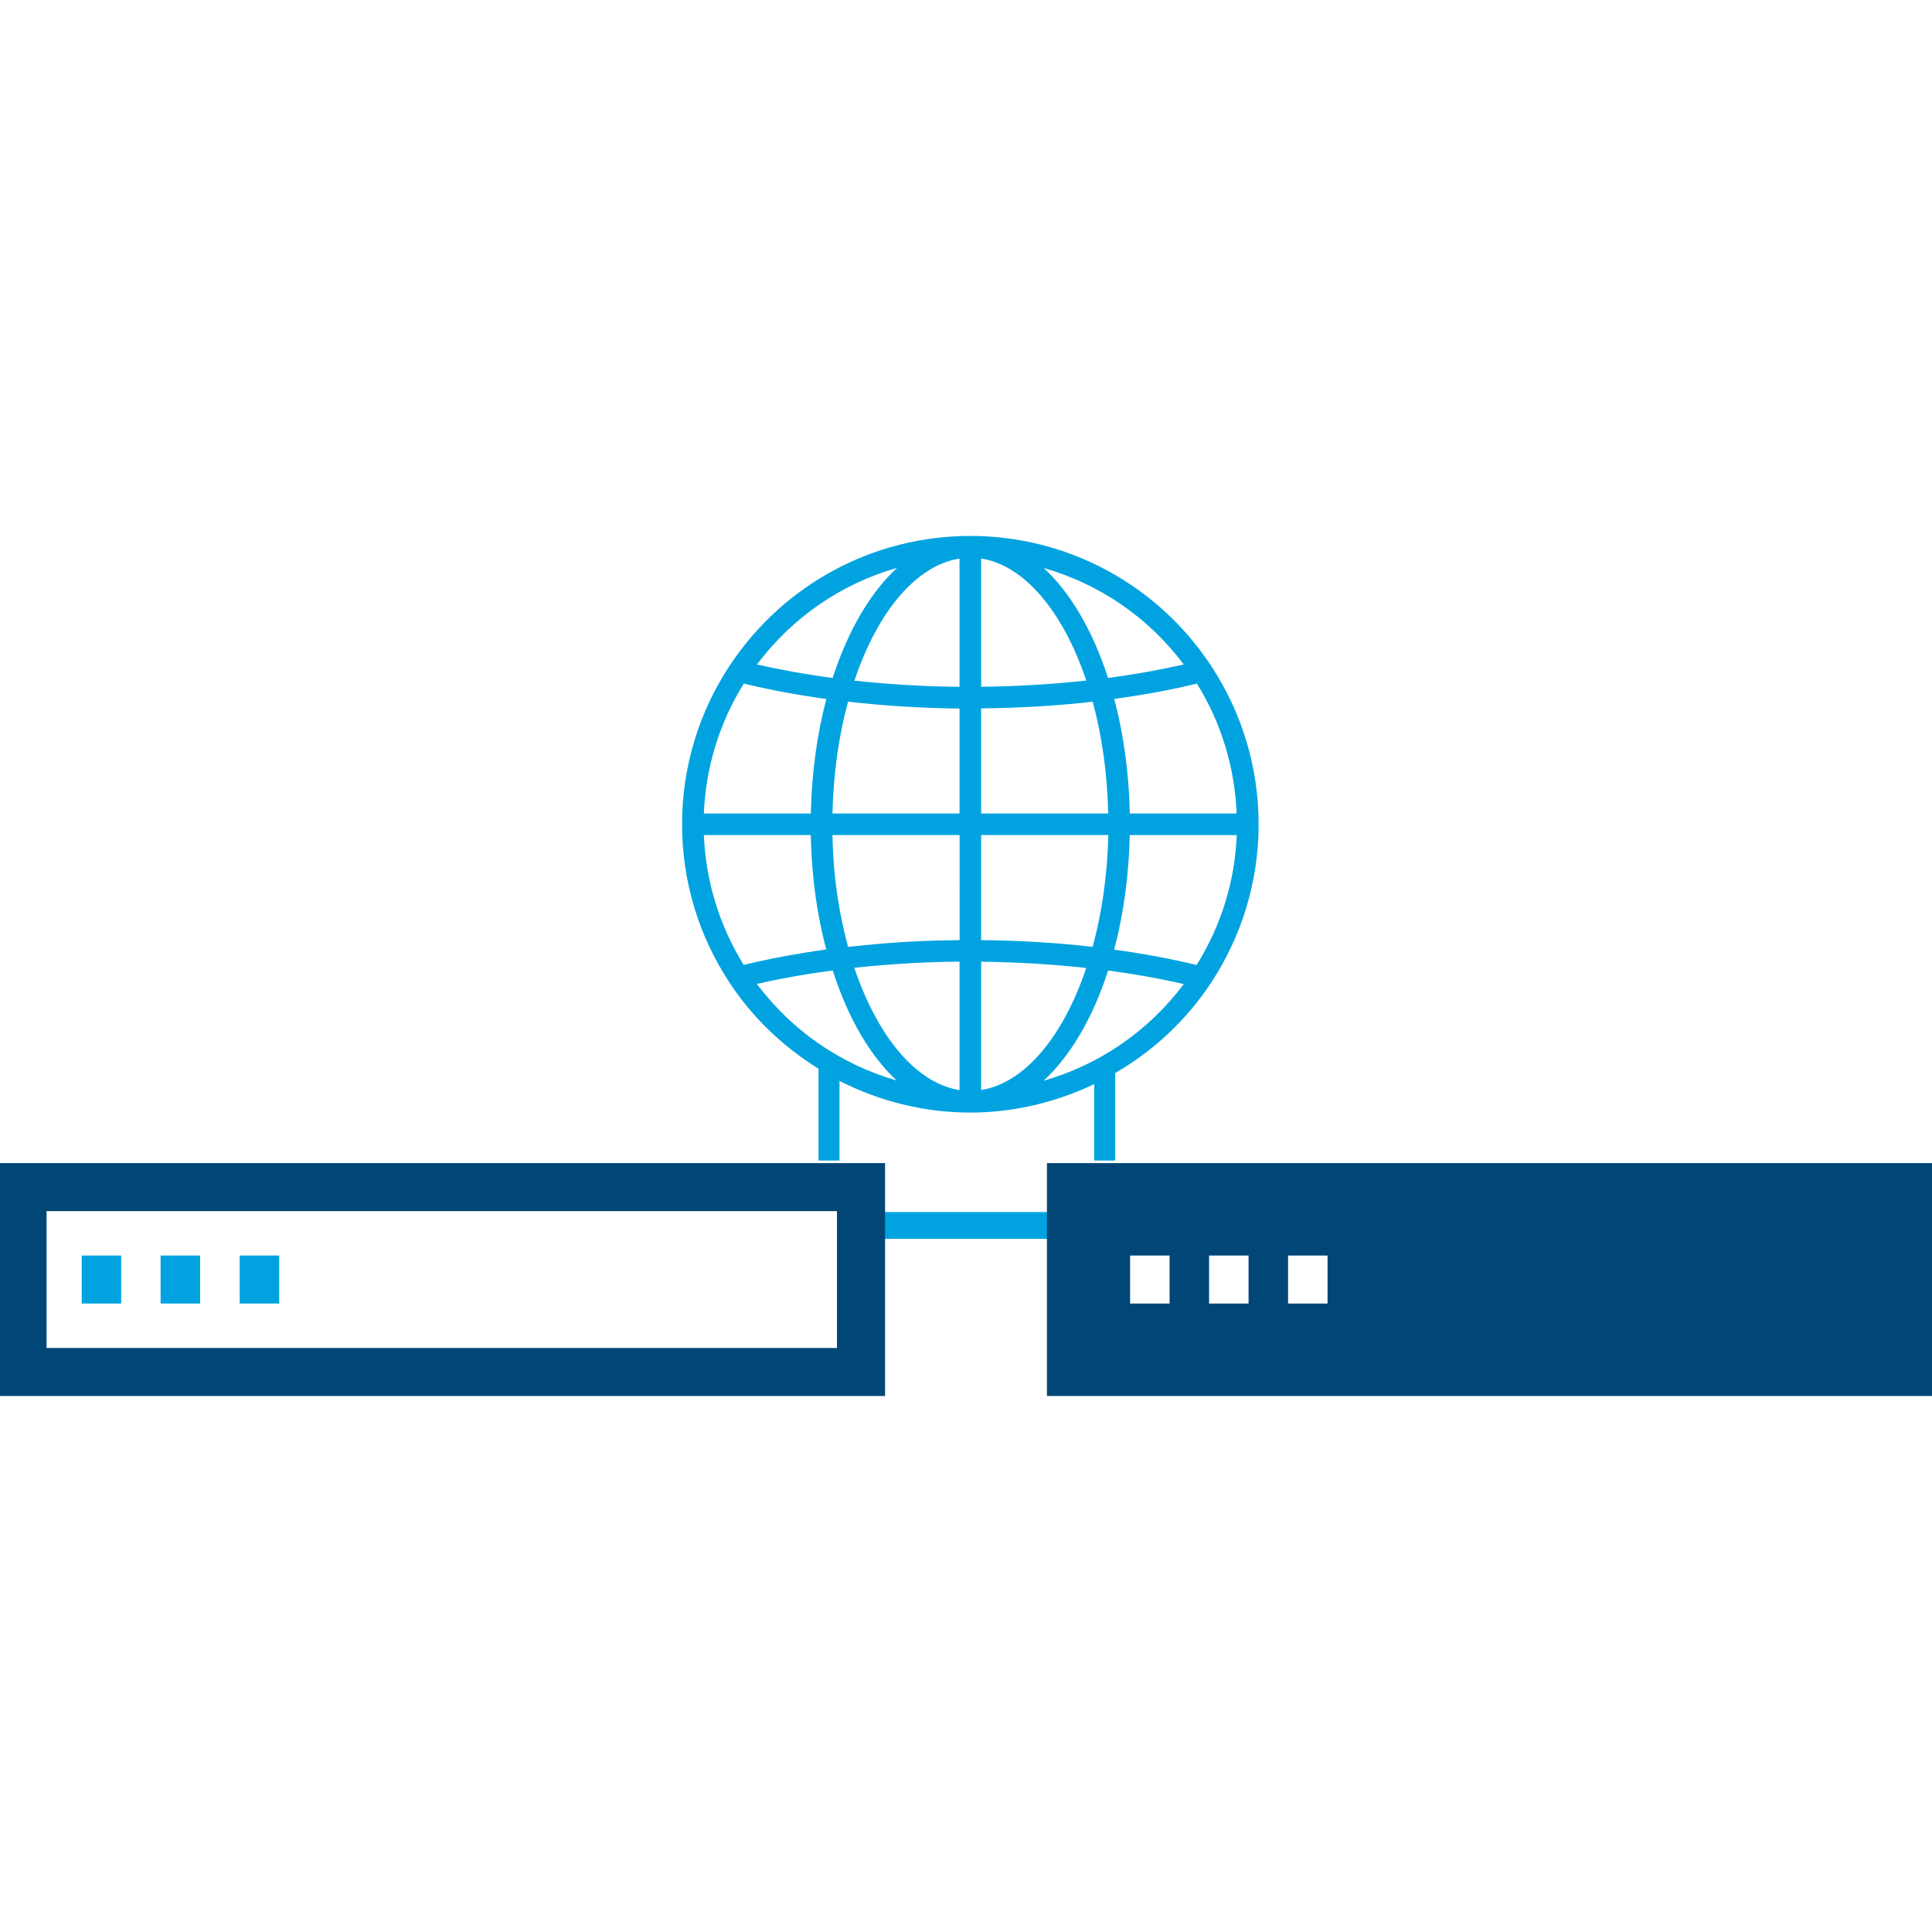
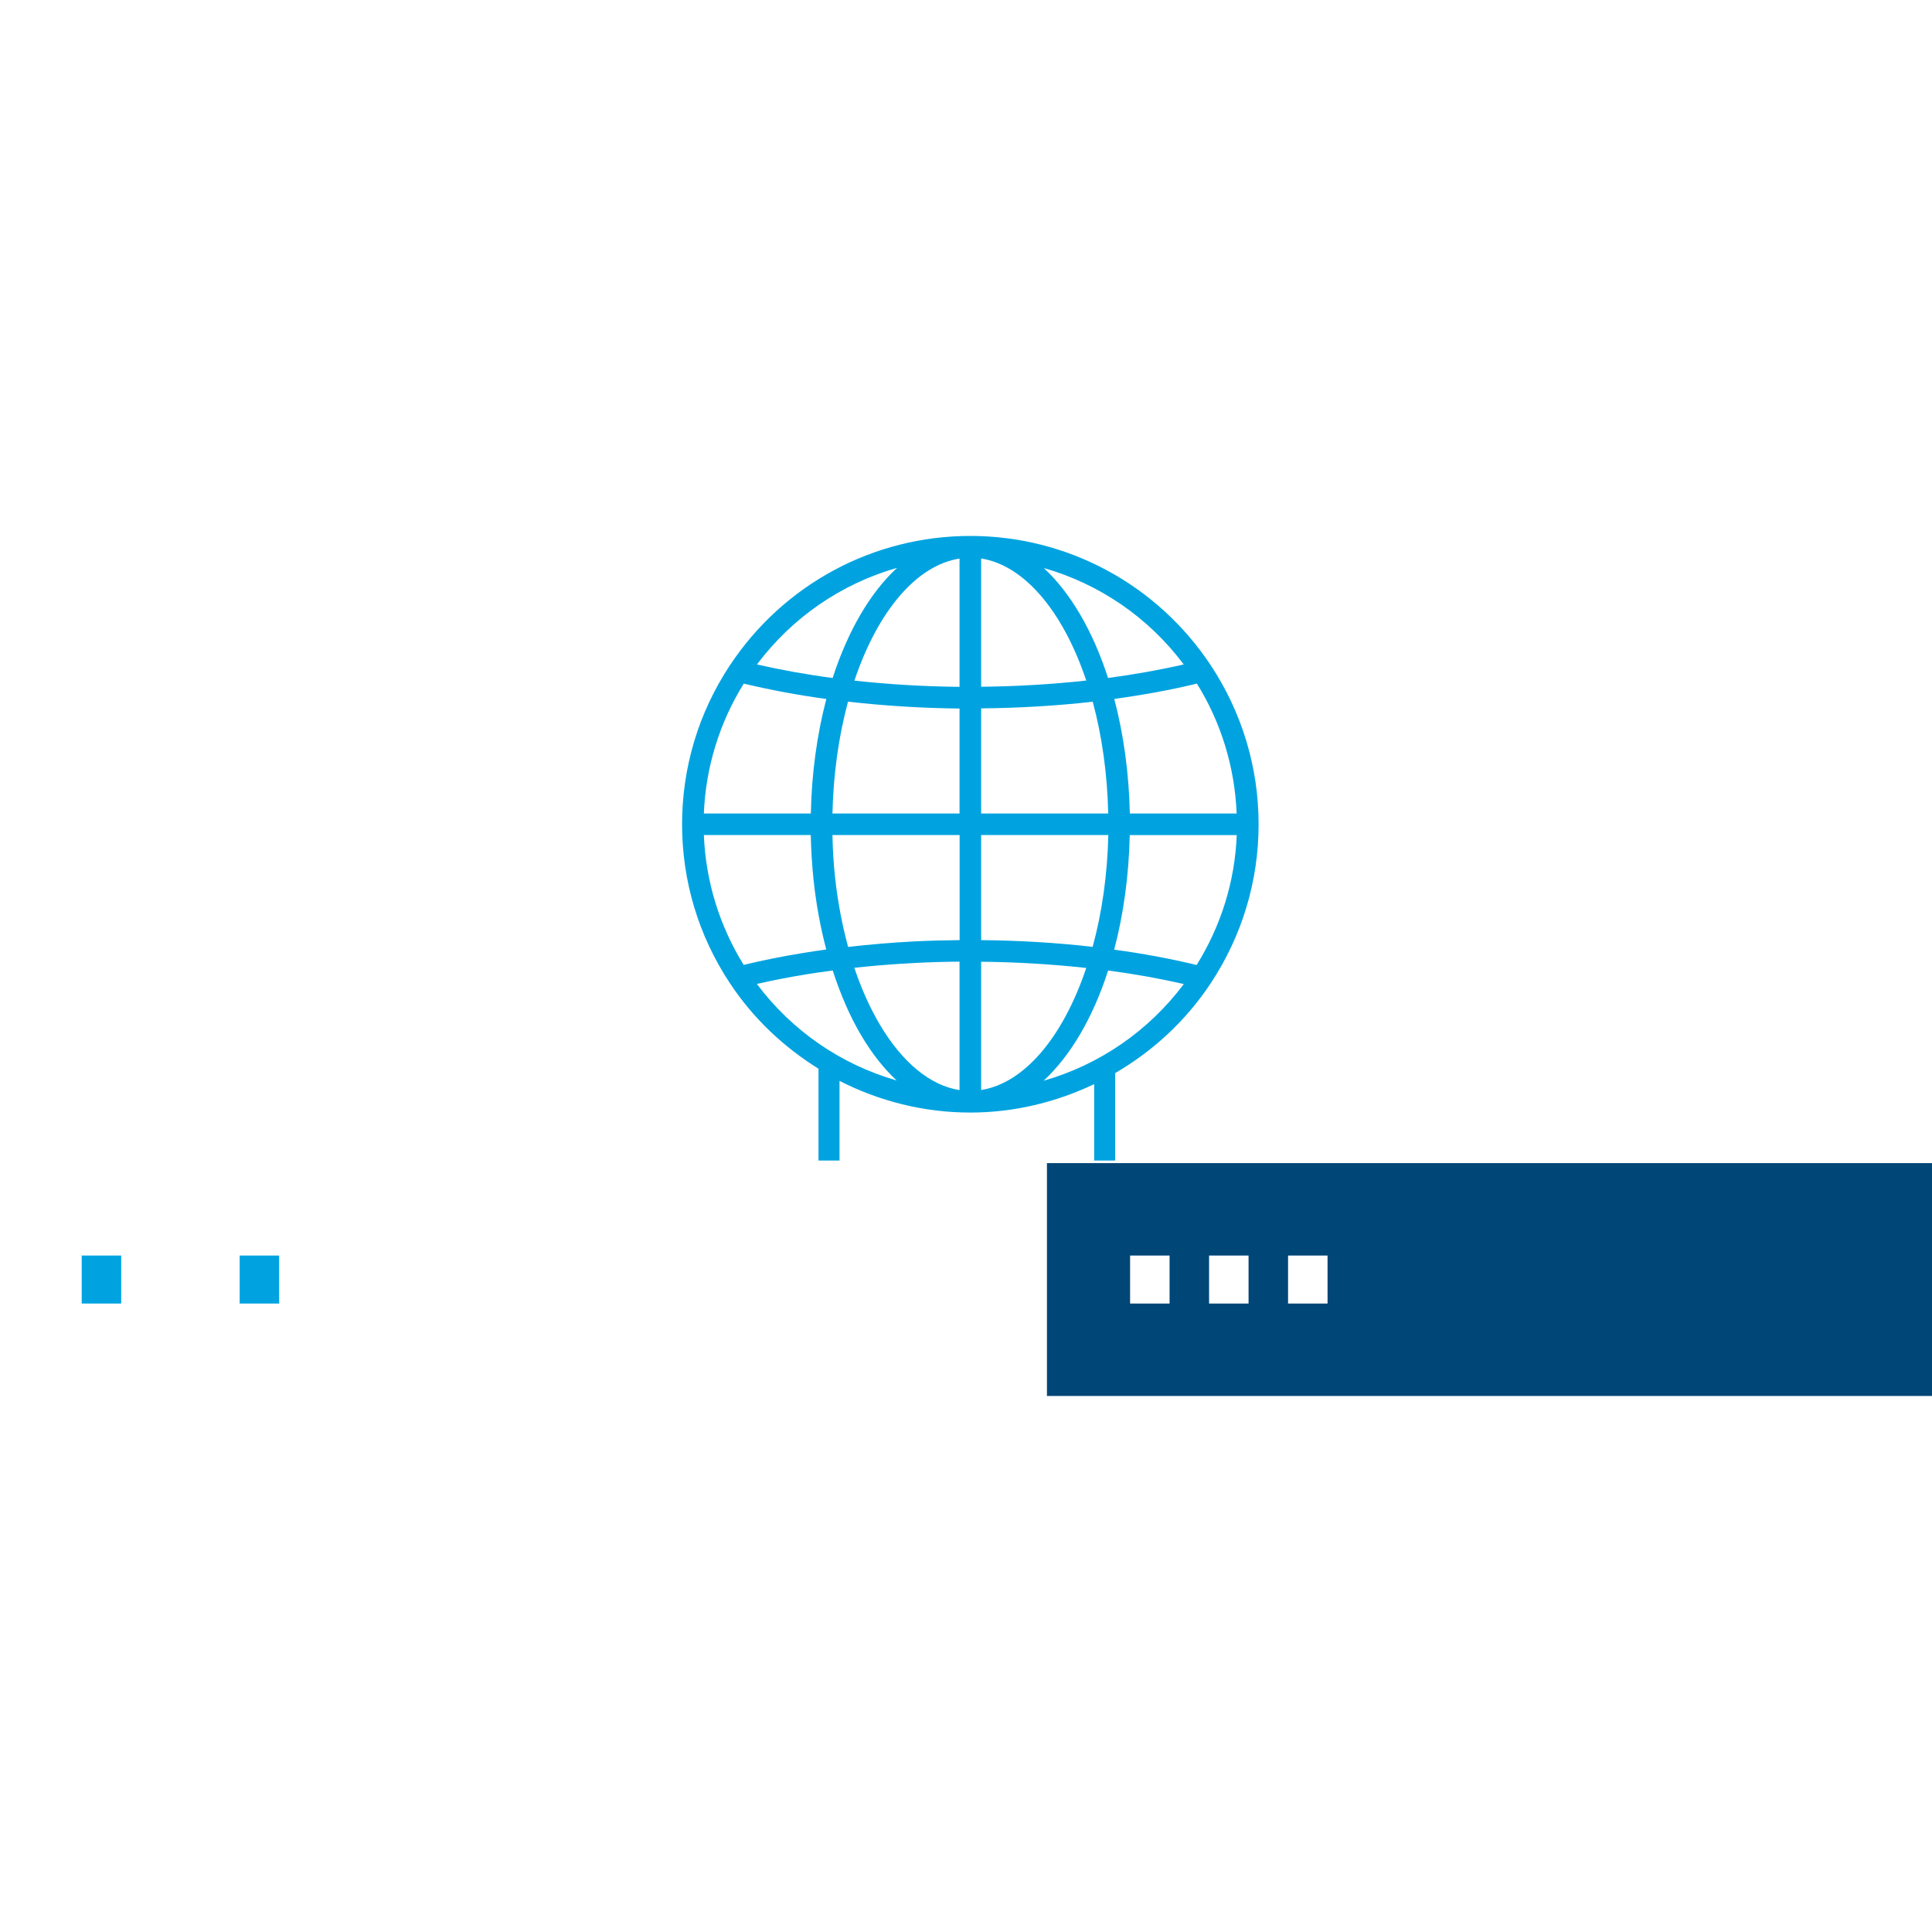
<svg xmlns="http://www.w3.org/2000/svg" version="1.1" id="Ebene_1" x="0px" y="0px" viewBox="0 0 22.7 22.7" style="enable-background:new 0 0 22.7 22.7;" xml:space="preserve">
  <style type="text/css">
	.st0{fill:#00A3E0;}
	.st1{fill:#004677;}
</style>
  <g>
-     <rect x="10.066" y="14.241" class="st0" width="2.669" height="0.315" />
    <path class="st0" d="M14.226,7.817c-0.63-0.951-1.686-1.52-2.825-1.52   S9.206,6.866,8.576,7.817C8.208,8.372,8.014,9.018,8.014,9.685   c0,0.667,0.194,1.312,0.562,1.867c0.274,0.415,0.633,0.751,1.041,1.005v1.079   h0.247v-0.936c0.469,0.239,0.993,0.372,1.537,0.372   c0.513,0,1.007-0.121,1.455-0.334v0.898h0.247v-1.028   c0.443-0.258,0.83-0.613,1.123-1.056c0.367-0.555,0.562-1.2,0.562-1.867   C14.788,9.018,14.593,8.372,14.226,7.817z M10.54,6.672   C10.228,6.96,9.965,7.405,9.783,7.966C9.472,7.925,9.174,7.871,8.894,7.807   C9.309,7.253,9.888,6.858,10.54,6.672z M8.739,8.032   c0.304,0.073,0.629,0.134,0.97,0.181C9.599,8.631,9.536,9.091,9.527,9.558   H8.27C8.292,9.016,8.453,8.492,8.739,8.032z M8.27,9.811h1.256   c0.004,0.178,0.015,0.355,0.033,0.528c0.03,0.283,0.081,0.558,0.149,0.817   c-0.094,0.013-0.187,0.027-0.278,0.042c-0.24,0.039-0.473,0.086-0.692,0.139   C8.453,10.877,8.292,10.354,8.27,9.811z M8.893,11.561   c0.186-0.043,0.38-0.08,0.58-0.113c0.101-0.017,0.205-0.031,0.311-0.045   c0.092,0.284,0.204,0.542,0.337,0.766c0.125,0.211,0.265,0.387,0.414,0.526   C9.884,12.508,9.307,12.114,8.893,11.561z M11.274,12.808   c-0.342-0.053-0.671-0.322-0.936-0.769c-0.116-0.196-0.217-0.42-0.3-0.668   c0.236-0.026,0.477-0.045,0.72-0.057c0.17-0.009,0.343-0.014,0.516-0.015   V12.808z M11.274,11.046c-0.177,0.002-0.354,0.006-0.529,0.015   c-0.264,0.013-0.525,0.036-0.78,0.065c-0.07-0.258-0.122-0.53-0.153-0.814   C9.794,10.148,9.784,9.98,9.781,9.811h1.494V11.046z M11.274,9.558h-1.493   C9.791,9.1,9.854,8.65,9.964,8.244c0.426,0.049,0.865,0.076,1.31,0.081V9.558   z M11.274,8.07c-0.419-0.004-0.833-0.029-1.235-0.073   c0.277-0.826,0.736-1.357,1.235-1.434V8.07z M14.53,9.558h-1.255   c-0.01-0.467-0.072-0.927-0.183-1.346c0.341-0.047,0.667-0.106,0.971-0.18   C14.349,8.492,14.508,9.016,14.53,9.558z M13.908,7.807   c-0.28,0.064-0.578,0.117-0.889,0.159c-0.181-0.56-0.444-1.004-0.755-1.292   C12.915,6.86,13.494,7.253,13.908,7.807z M11.528,6.562   c0.499,0.078,0.958,0.609,1.235,1.434c-0.402,0.044-0.816,0.069-1.235,0.073   V6.562z M11.528,8.323c0.445-0.004,0.885-0.03,1.311-0.078   c0.11,0.406,0.172,0.856,0.182,1.313h-1.493V8.323z M11.528,9.811h1.494   c-0.01,0.458-0.073,0.908-0.184,1.314c-0.426-0.049-0.865-0.075-1.31-0.079   V9.811z M11.528,12.807v-1.507c0.419,0.004,0.833,0.029,1.235,0.073   C12.486,12.198,12.027,12.729,11.528,12.807z M12.262,12.698   c0.312-0.289,0.577-0.733,0.758-1.295c0.311,0.041,0.609,0.095,0.889,0.159   C13.494,12.116,12.914,12.512,12.262,12.698z M14.06,11.338   c-0.304-0.073-0.628-0.134-0.969-0.18c0.111-0.419,0.173-0.879,0.183-1.346   h1.257C14.51,10.354,14.347,10.877,14.06,11.338z" />
    <g>
      <rect x="0.96" y="14.752" class="st0" width="0.464" height="0.564" />
-       <rect x="1.887" y="14.752" class="st0" width="0.464" height="0.564" />
      <rect x="2.816" y="14.752" class="st0" width="0.464" height="0.564" />
-       <path class="st1" d="M10.399,16.402H-0.017V13.666h10.416V16.402z M0.547,15.838h9.287    v-1.608H0.547V15.838z" />
    </g>
    <g>
      <path class="st1" d="M12.301,13.666v2.736h10.416v-2.736H12.301z M13.742,15.316h-0.464    V14.752h0.464V15.316z M14.67,15.316h-0.464V14.752h0.464V15.316z M15.598,15.316    h-0.464V14.752h0.464V15.316z" />
    </g>
  </g>
</svg>